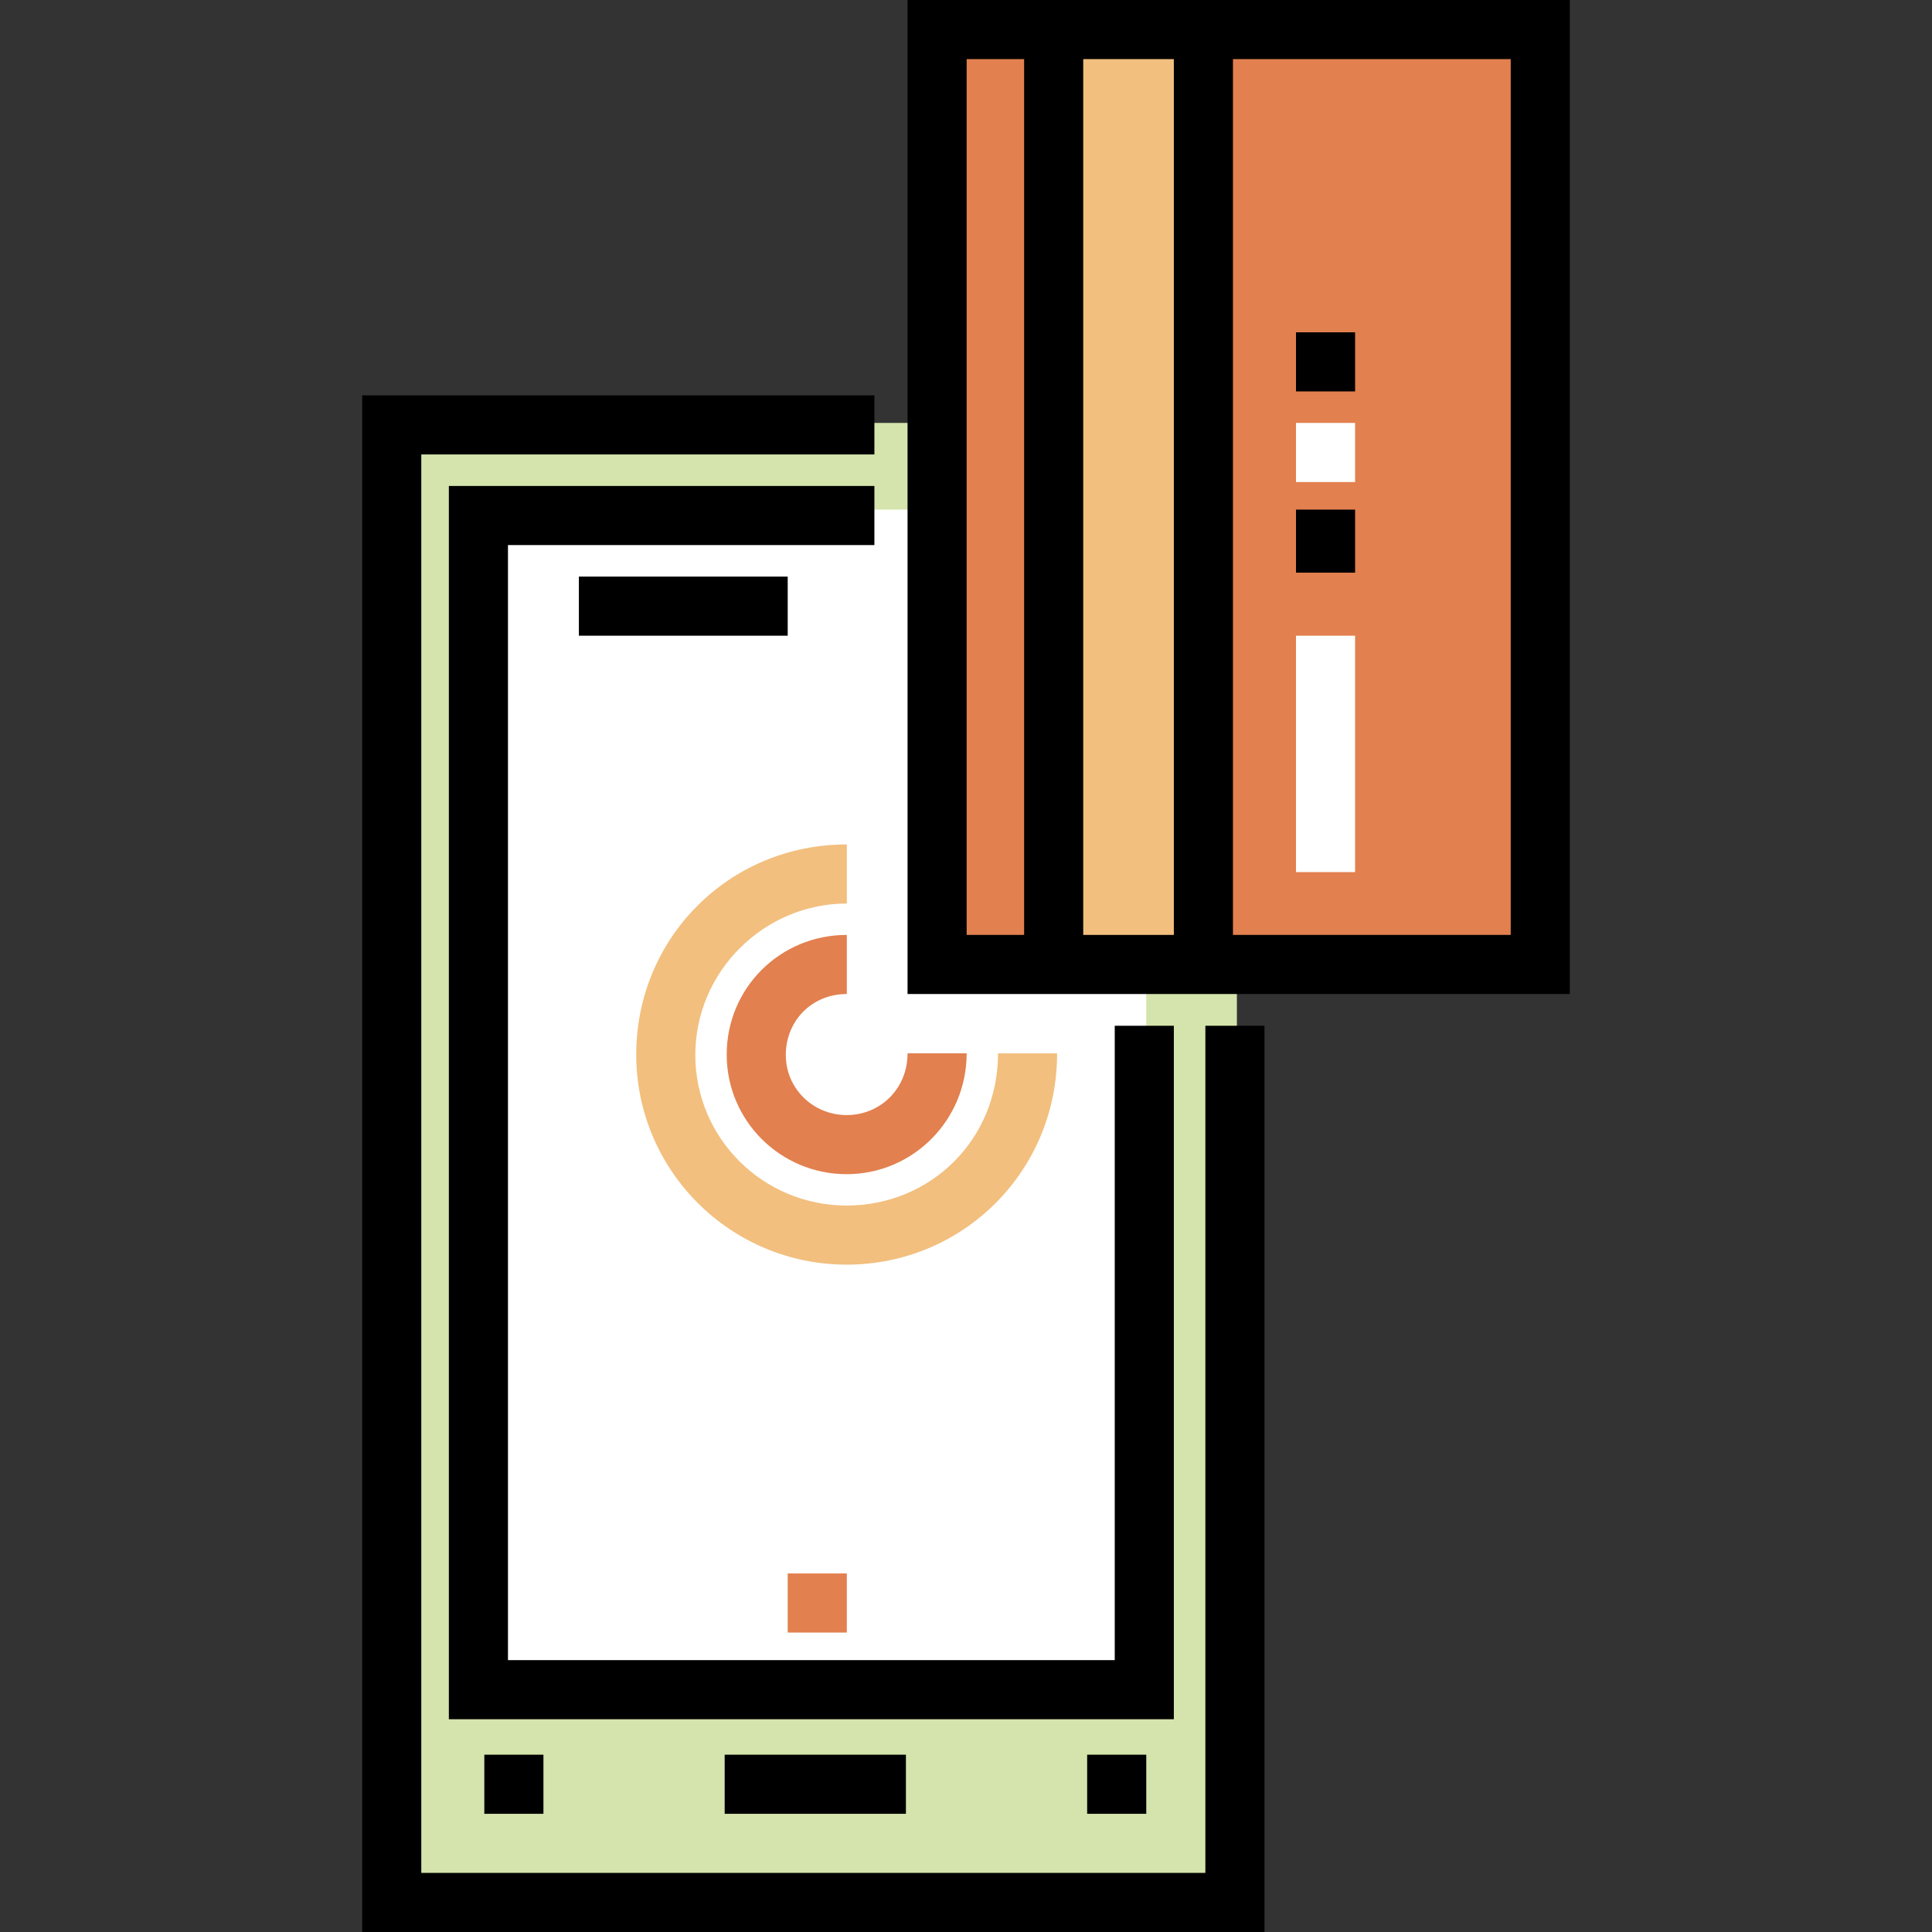
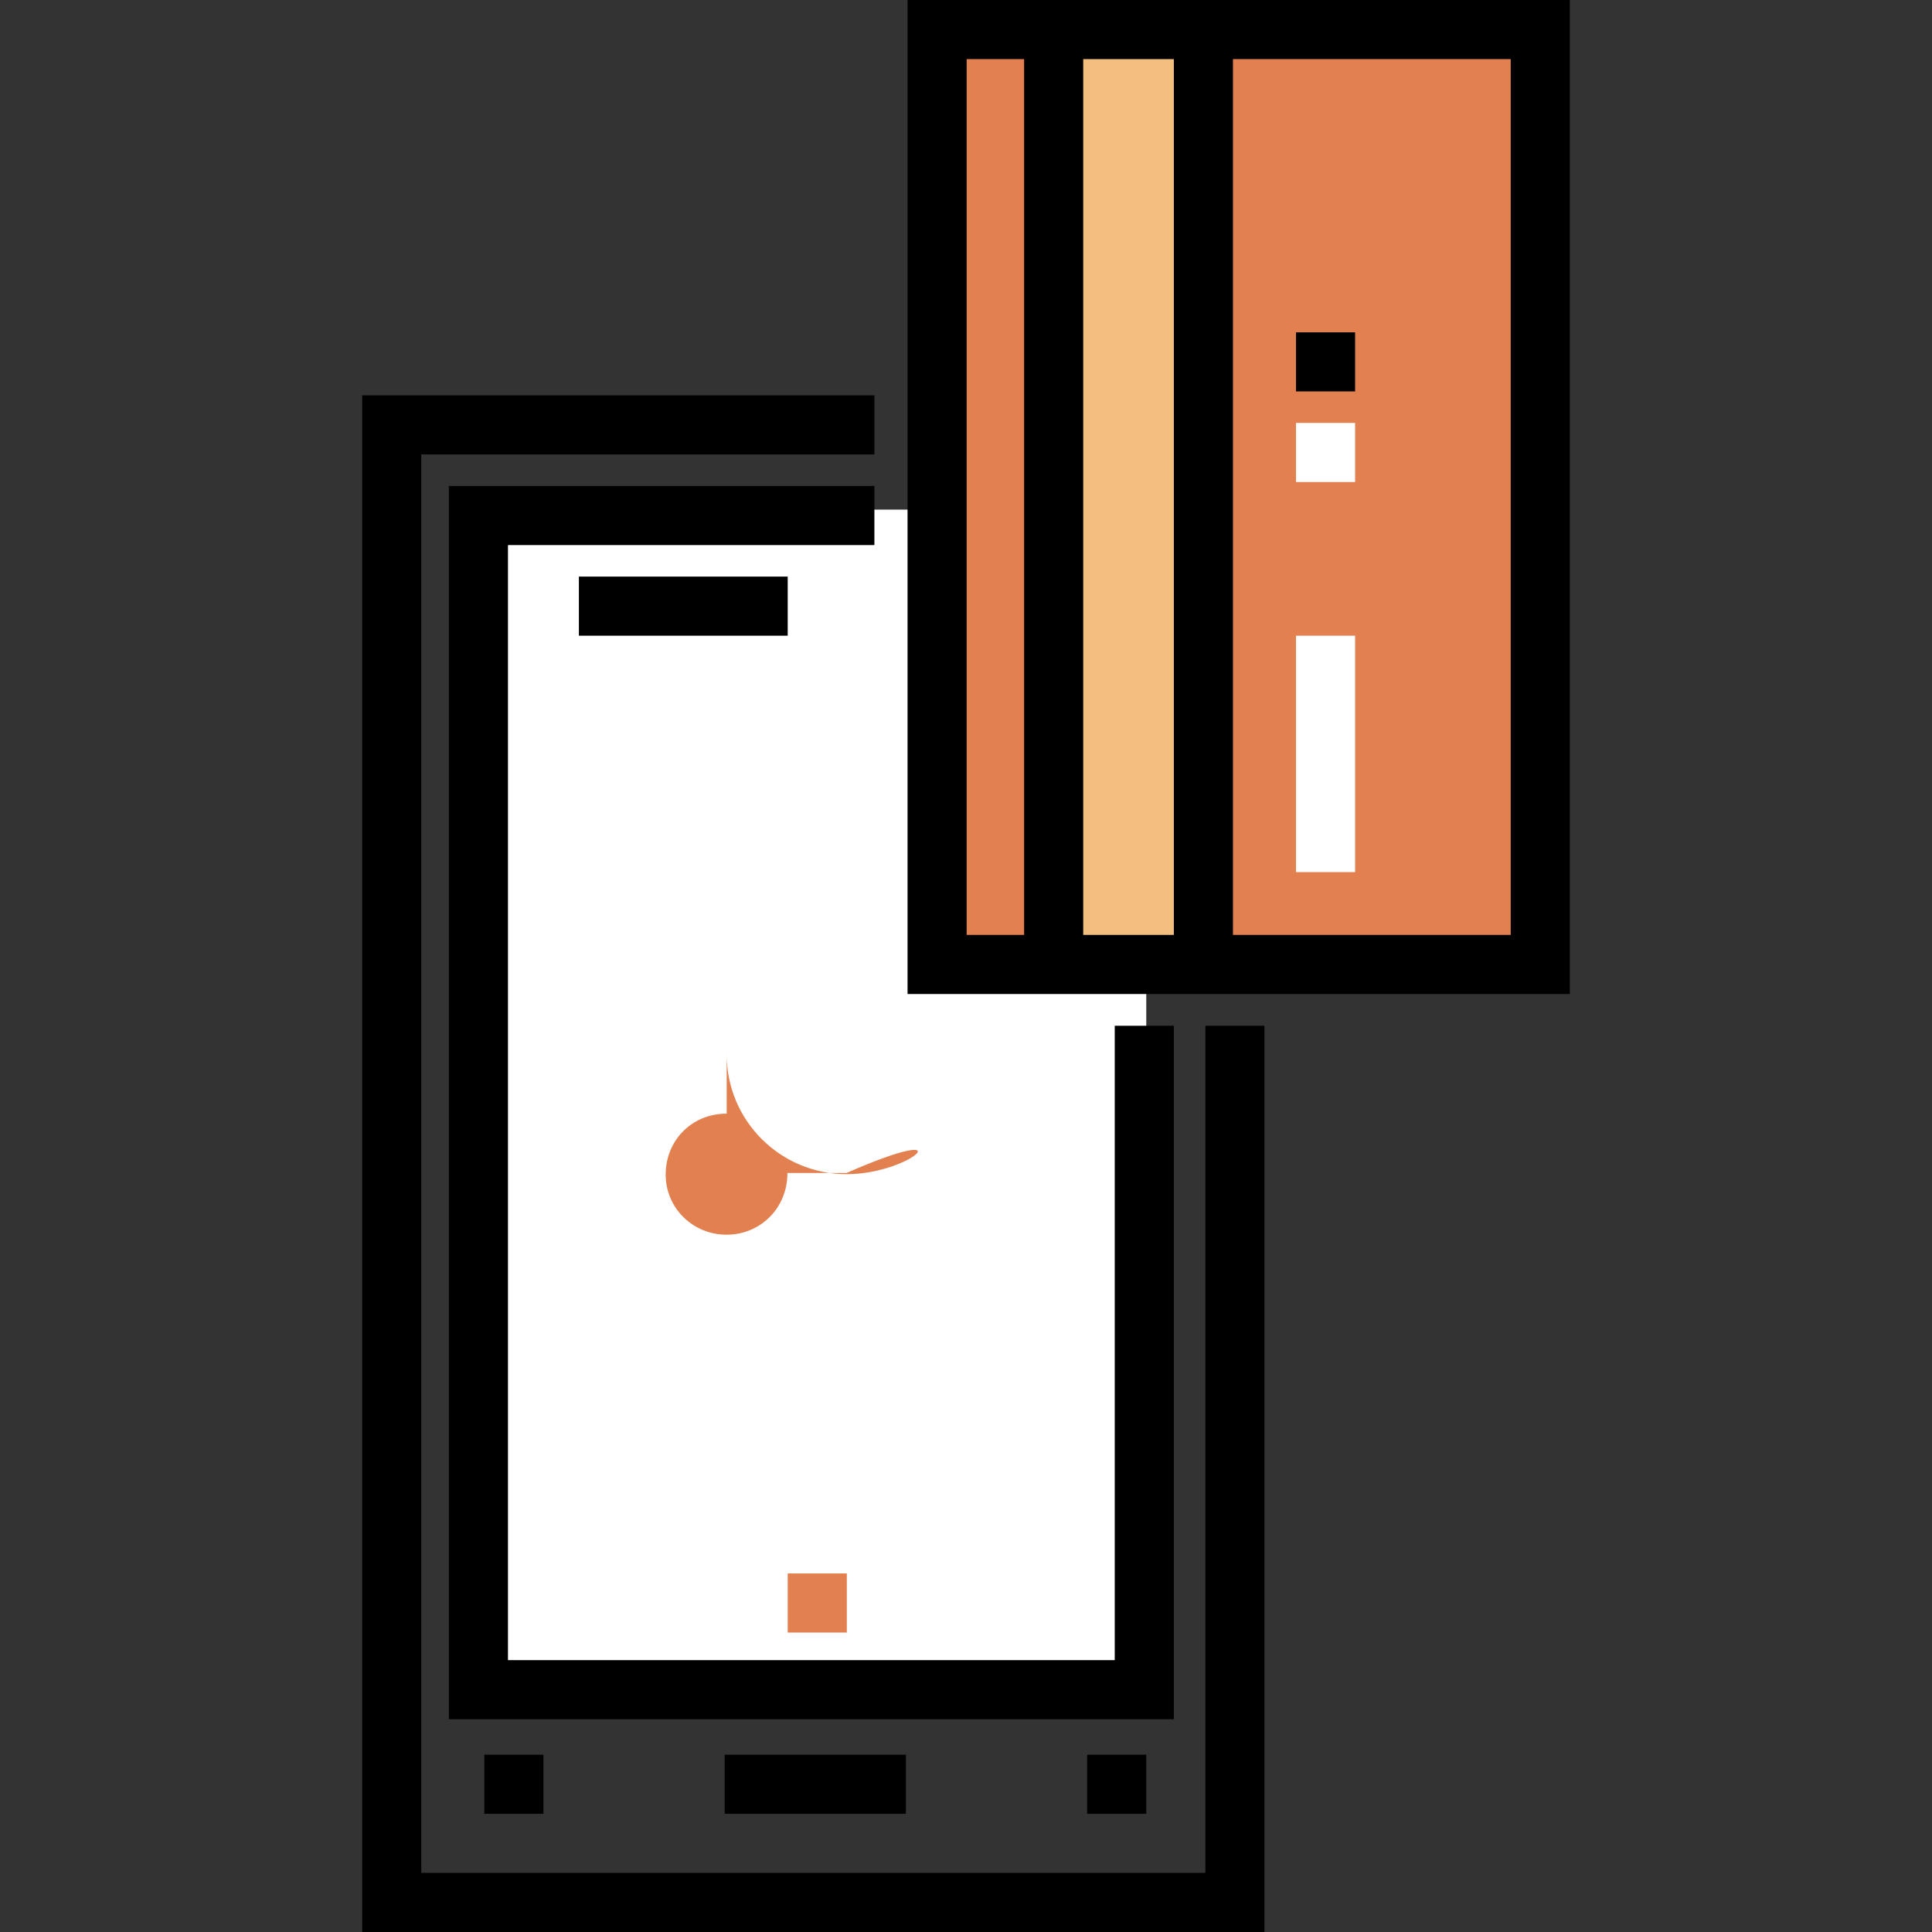
<svg xmlns="http://www.w3.org/2000/svg" version="1.1" id="Layer_1" x="0px" y="0px" viewBox="0 0 512 512" style="enable-background:new 0 0 512 512;" xml:space="preserve">
  <rect x="0" y="0" width="512" height="512" fill="#333333" stroke="none" />
  <rect x="248.337" y="7.831" style="fill:#E2804F;" width="159.843" height="247.762" />
  <rect x="280.31" y="7.831" style="fill:#F2BF7E;" width="39.961" height="247.762" />
-   <polygon style="fill:#D4E4AC;" points="327.789,255.132 327.789,503.647 104.335,503.647 104.335,112.08 247.387,112.08   247.387,255.132 " />
  <polyline style="fill:#FFFFFF;" points="247.387,135.052 128.351,135.052 128.351,447.261 303.773,447.261 303.773,255.132   247.387,255.132 247.387,135.052 " />
  <polygon points="335.098,512 95.981,512 95.981,104.771 231.724,104.771 231.724,120.433 111.644,120.433 111.644,496.337   319.435,496.337 319.435,271.839 335.098,271.839 " />
  <polygon points="311.082,455.614 118.953,455.614 118.953,128.787 231.724,128.787 231.724,144.449 134.616,144.449   134.616,439.952 295.419,439.952 295.419,271.839 311.082,271.839 " />
  <rect x="128.351" y="465.014" width="15.663" height="15.663" />
  <rect x="288.11" y="465.014" width="15.663" height="15.663" />
  <rect x="192.046" y="465.014" width="48.032" height="15.663" />
  <path d="M240.51,0v263.424h175.508V0H240.51z M311.082,15.663v232.099h-24.016V15.663H311.082z M256.173,15.663h15.23v232.099  h-15.23V15.663L256.173,15.663z M400.356,247.761h-73.611V15.663h73.611L400.356,247.761L400.356,247.761z" />
  <rect x="343.451" y="168.468" style="fill:#FFFFFF;" width="15.663" height="62.651" />
-   <rect x="343.451" y="135.054" width="15.663" height="16.707" />
  <rect x="343.451" y="112.082" style="fill:#FFFFFF;" width="15.663" height="15.663" />
  <rect x="343.451" y="88.066" width="15.663" height="15.663" />
  <rect x="208.753" y="416.982" style="fill:#E2804F;" width="15.663" height="15.663" />
  <rect x="153.411" y="152.805" width="55.341" height="15.663" />
-   <path style="fill:#F2BF7E;" d="M224.365,335.144c-30.76,0-55.76-24.919-55.76-55.68s24.486-55.681,55.811-55.681v15.663  c-21.928,0-40.149,17.998-40.149,40.124c0,22.124,17.986,39.912,40.11,39.912s40.11-17.362,40.11-40.333h15.663  C280.149,310.474,255.124,335.144,224.365,335.144z" />
-   <path style="fill:#E2804F;" d="M224.365,311.167c-17.539,0-31.783-14.163-31.783-31.702c0-17.539,14.083-31.703,31.834-31.703  v15.663c-9.398,0-16.171,7.243-16.171,16.146c0,8.902,7.23,15.934,16.134,15.934c8.903,0,16.133-6.958,16.133-16.356h15.663  C256.173,296.899,241.903,311.167,224.365,311.167z" />
+   <path style="fill:#E2804F;" d="M224.365,311.167c-17.539,0-31.783-14.163-31.783-31.702v15.663c-9.398,0-16.171,7.243-16.171,16.146c0,8.902,7.23,15.934,16.134,15.934c8.903,0,16.133-6.958,16.133-16.356h15.663  C256.173,296.899,241.903,311.167,224.365,311.167z" />
  <g>
</g>
  <g>
</g>
  <g>
</g>
  <g>
</g>
  <g>
</g>
  <g>
</g>
  <g>
</g>
  <g>
</g>
  <g>
</g>
  <g>
</g>
  <g>
</g>
  <g>
</g>
  <g>
</g>
  <g>
</g>
  <g>
</g>
</svg>